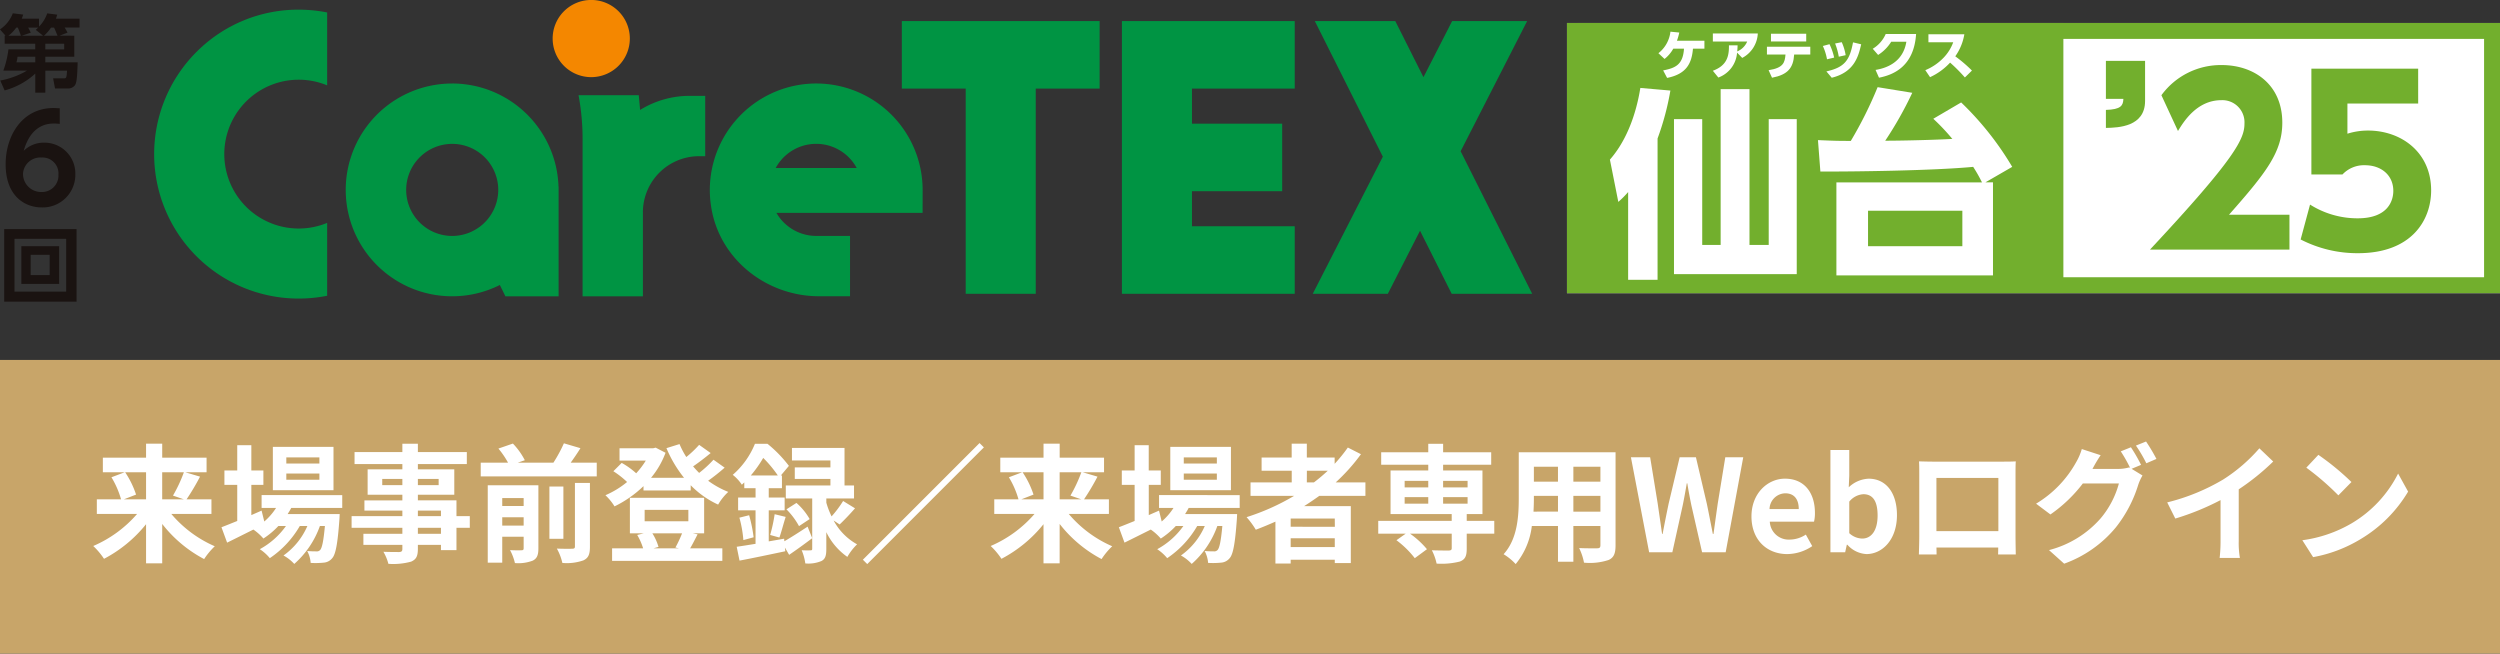
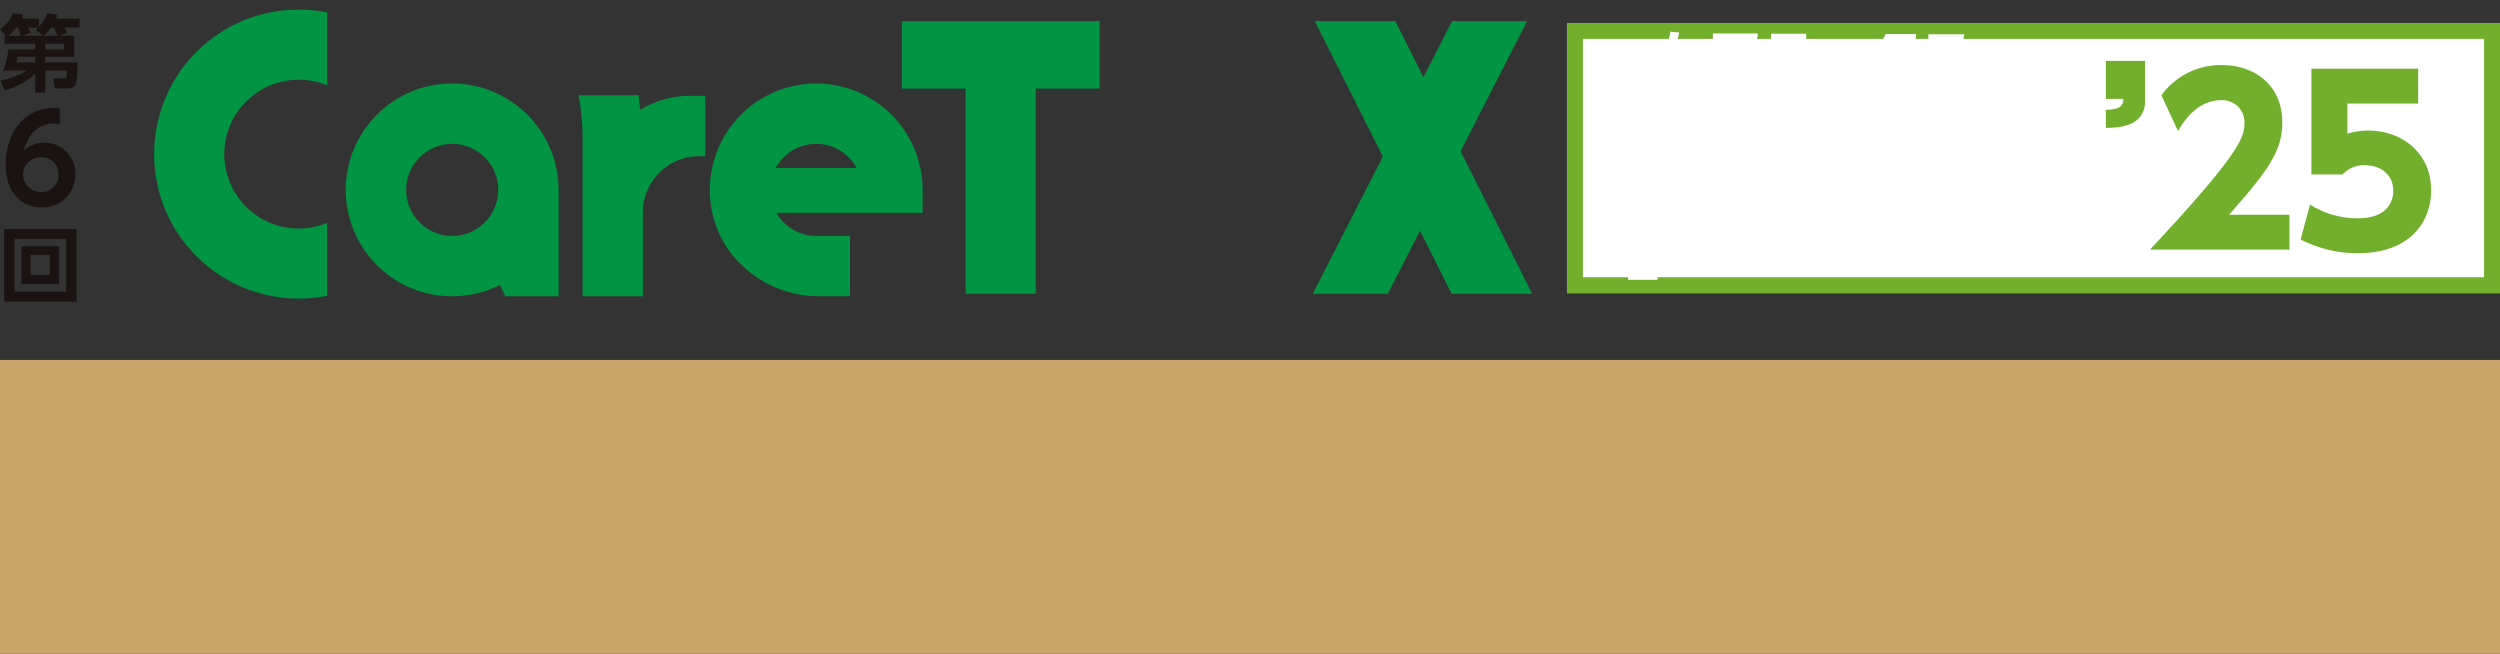
<svg xmlns="http://www.w3.org/2000/svg" width="429" height="112.159" viewBox="0 0 429 112.159">
  <rect x="0" y="0" width="429" height="112.159" fill="#333333" stroke="none" />
  <g id="cts25-login-head-s" transform="translate(15192.447 12953.58)">
    <rect id="長方形_1954" data-name="長方形 1954" width="429" height="50.396" transform="translate(-15192.447 -12891.816)" fill="#c8a569" />
-     <path id="パス_13042" data-name="パス 13042" d="M-189.926-13.728v4.642h-3.806l2.09-.814a15.675,15.675,0,0,0-1.87-3.828Zm6.49,0a24.776,24.776,0,0,1-1.87,4l1.848.638h-3.7v-4.642Zm4.73,7.15V-9.086h-4.268a40.581,40.581,0,0,0,2.31-3.894l-2.53-.748h3.652v-2.508h-7.612v-2.4h-2.772v2.4h-7.414v2.508h3.74l-2.266.858a15.345,15.345,0,0,1,1.65,3.784h-4.158v2.508h6.908a20.768,20.768,0,0,1-7.524,5.5,12.415,12.415,0,0,1,1.848,2.2,22.828,22.828,0,0,0,7.216-5.94v6.71h2.772V-4.862a22.245,22.245,0,0,0,7.194,6.028,12.28,12.28,0,0,1,1.826-2.2,20.4,20.4,0,0,1-7.458-5.544Zm18.524-8.646h-5.676V-16.28h5.676Zm0,2.772h-5.676v-1.056h5.676Zm2.42-5.632h-10.406v7.436h10.406Zm1.5,10.472v-2.2H-170.1v2.2h2.486a10.716,10.716,0,0,1-2.024,2.332l-.462-1.87-1.76.77v-5.192h2.068v-2.464h-2.068V-18.37h-2.42v4.334h-2.2v2.464h2.2v6.2c-1.034.418-1.958.792-2.706,1.078l.968,2.64c1.342-.66,2.926-1.452,4.51-2.244a9.062,9.062,0,0,1,1.716,1.54,13.67,13.67,0,0,0,2.574-2.156h1.3a13.271,13.271,0,0,1-4.488,3.982,7.729,7.729,0,0,1,1.716,1.54,16.787,16.787,0,0,0,5.148-5.522h1.3A12.1,12.1,0,0,1-166.342.55,7.207,7.207,0,0,1-164.494,2a15.677,15.677,0,0,0,4.4-6.512h.858c-.242,2.662-.506,3.784-.814,4.114a.753.753,0,0,1-.66.242c-.286,0-.858,0-1.562-.066a5.218,5.218,0,0,1,.594,2.046,13.828,13.828,0,0,0,2.222-.044A2.051,2.051,0,0,0-158,1.034c.594-.638.946-2.4,1.254-6.688.022-.308.044-.9.044-.9h-8.932c.22-.352.44-.7.616-1.056Zm16.94,4.444h-3.96V-4.2h3.96Zm-3.96-3.982h3.96V-6.2h-3.96Zm-6.116-4.378v-1.056h3.454v1.056Zm9.68-1.056v1.056h-3.564v-1.056Zm5.346,6.38h-2.288V-8.91h-6.622v-.968h6.248v-4.356h-6.248v-.9h8.4V-17.2h-8.4v-1.43h-2.662v1.43h-8.206v2.068h8.206v.9h-5.962v4.356h5.962v.968h-6.512v1.76h6.512V-6.2h-8.712v2h8.712v1.034h-6.688v1.892h6.688v.682c0,.4-.132.528-.55.55-.352,0-1.65,0-2.706-.044a8.065,8.065,0,0,1,.858,2.068,11.586,11.586,0,0,0,3.894-.374c.858-.374,1.166-.9,1.166-2.2v-.682h3.96v.9h2.662V-4.2h2.288Zm5.566,1.628v-1.43h3.674v1.43Zm3.674-4.73v1.364h-3.674V-9.306Zm2.53-2.2h-8.69V1.782h2.486V-2.662h3.674V-.7c0,.264-.088.352-.352.352-.286.022-1.166.022-1.98-.022a9.047,9.047,0,0,1,.836,2.222,6.9,6.9,0,0,0,3.058-.418c.748-.374.968-.99.968-2.112Zm6.27,10.494c0,.308-.11.4-.462.4-.374.022-1.518.022-2.64-.022a9.174,9.174,0,0,1,.946,2.464,8.633,8.633,0,0,0,3.608-.44c.88-.418,1.122-1.056,1.122-2.354V-11.9h-2.574Zm-1.98-10.274h-2.4V-2.31h2.4Zm1.254-4.092c.55-.77,1.144-1.628,1.672-2.486l-2.838-.836a24.664,24.664,0,0,1-1.8,3.322h-6.116l1.21-.418a12.156,12.156,0,0,0-2.046-2.86l-2.486.858a14.753,14.753,0,0,1,1.65,2.42h-4.686v2.354h19.91v-2.354ZM-97.944-3.256A20.947,20.947,0,0,1-99.088-.814l.594.132h-4.334l.836-.242a8.956,8.956,0,0,0-1.056-2.332Zm-6.424-4.026h7.5v1.958h-7.5Zm8.228,4.026h1.98V-9.35H-106.9v6.094h2.4l-1.144.286a10.526,10.526,0,0,1,1.012,2.288h-5.324V1.474h18.92V-.682h-5.522c.374-.638.814-1.5,1.276-2.4Zm3.586-12.628a19.288,19.288,0,0,1-2.464,2.266c-.352-.352-.7-.726-1.034-1.122.968-.66,2.068-1.5,3.014-2.288l-1.98-1.408a18.412,18.412,0,0,1-2.2,2.09,14.253,14.253,0,0,1-1.166-2.222l-2.244.7a21.246,21.246,0,0,0,3.014,5.082h-5.654a14.81,14.81,0,0,0,2.486-4.29l-1.694-.88-.44.11h-5.764v2.112h4.51a13.846,13.846,0,0,1-1.65,2.178,13.281,13.281,0,0,0-2.486-1.782l-1.43,1.43a15.326,15.326,0,0,1,2.354,1.848A15.328,15.328,0,0,1-111.1-9.79a9.3,9.3,0,0,1,1.562,1.914,19.341,19.341,0,0,0,4.972-3.476v.748h8.1v-.9a15.641,15.641,0,0,0,4.708,3.322,9.353,9.353,0,0,1,1.738-2.178,15.557,15.557,0,0,1-3.454-1.914A34.318,34.318,0,0,0-90.64-14.52Zm6.4,2.706a20.791,20.791,0,0,0,2.134-3.014,20.454,20.454,0,0,1,2.508,3.014Zm5.72,10.846-2.64.462V-7.194h2.728v-2.2h-2.728V-11h2.266v-2.178H-81l1.386-1.65a21.862,21.862,0,0,0-3.674-3.784h-2.156a14.059,14.059,0,0,1-3.806,5.324,7.163,7.163,0,0,1,1.562,1.694c.132-.132.286-.264.418-.4V-11h1.936v1.606H-88.33v2.2h2.992v5.742c-1.21.2-2.31.374-3.234.506l.484,2.376C-85.866,1.012-82.962.4-80.234-.176L-80.3-.814-79.574.44c1.254-.858,2.662-1.87,3.96-2.86l-.792-1.98c-1.43.946-2.882,1.87-3.982,2.508Zm9.526-2.442c.77-.726,1.76-1.76,2.64-2.772L-70.312-8.8a18.366,18.366,0,0,1-1.98,2.64,14.269,14.269,0,0,1-.9-2.354V-9.24h4.752v-2.222H-70.07v-6.446h-9.02v2.156h6.6v1.188h-6.116v1.98h6.116v1.122h-7.656V-9.24h4.532V-.616c0,.22-.066.286-.308.286-.22,0-.88.022-1.5-.022A8.933,8.933,0,0,1-76.8,1.914,5.786,5.786,0,0,0-74.03,1.5c.682-.352.836-.968.836-2.068V-3.454A11.076,11.076,0,0,0-69.586.792a9.717,9.717,0,0,1,1.672-2.156A10.143,10.143,0,0,1-71.94-5.456ZM-88.11-5.94a20.021,20.021,0,0,1,.682,3.85l1.76-.484a25.128,25.128,0,0,0-.77-3.784Zm6.864,3.41c.33-.9.682-2.31,1.078-3.542l-1.892-.462a26.976,26.976,0,0,1-.77,3.564Zm1.21-4.84A12.58,12.58,0,0,1-77.88-4.488l1.826-1.21A10.745,10.745,0,0,0-78.32-8.47ZM-46.9-18.744l-20.02,20.02.748.748L-46.156-18Zm10.978,5.016v4.642h-3.806l2.09-.814a15.676,15.676,0,0,0-1.87-3.828Zm6.49,0a24.777,24.777,0,0,1-1.87,4l1.848.638h-3.7v-4.642Zm4.73,7.15V-9.086h-4.268a40.582,40.582,0,0,0,2.31-3.894l-2.53-.748h3.652v-2.508h-7.612v-2.4h-2.772v2.4H-43.34v2.508h3.74l-2.266.858a15.345,15.345,0,0,1,1.65,3.784h-4.158v2.508h6.908a20.768,20.768,0,0,1-7.524,5.5,12.415,12.415,0,0,1,1.848,2.2,22.828,22.828,0,0,0,7.216-5.94v6.71h2.772V-4.862A22.245,22.245,0,0,0-25.96,1.166a12.28,12.28,0,0,1,1.826-2.2,20.4,20.4,0,0,1-7.458-5.544Zm18.524-8.646h-5.676V-16.28h5.676Zm0,2.772h-5.676v-1.056h5.676Zm2.42-5.632H-14.168v7.436H-3.762Zm1.5,10.472v-2.2H-16.1v2.2h2.486A10.716,10.716,0,0,1-15.642-5.28L-16.1-7.15l-1.76.77v-5.192H-15.8v-2.464h-2.068V-18.37h-2.42v4.334h-2.2v2.464h2.2v6.2c-1.034.418-1.958.792-2.706,1.078l.968,2.64c1.342-.66,2.926-1.452,4.51-2.244A9.062,9.062,0,0,1-15.8-2.354,13.67,13.67,0,0,0-13.222-4.51h1.3A13.271,13.271,0,0,1-16.412-.528,7.729,7.729,0,0,1-14.7,1.012,16.787,16.787,0,0,0-9.548-4.51h1.3A12.1,12.1,0,0,1-12.342.55,7.207,7.207,0,0,1-10.494,2a15.677,15.677,0,0,0,4.4-6.512h.858C-5.478-1.848-5.742-.726-6.05-.4a.753.753,0,0,1-.66.242c-.286,0-.858,0-1.562-.066a5.217,5.217,0,0,1,.594,2.046,13.828,13.828,0,0,0,2.222-.044A2.051,2.051,0,0,0-4,1.034c.594-.638.946-2.4,1.254-6.688.022-.308.044-.9.044-.9h-8.932c.22-.352.44-.7.616-1.056Zm11.528-6.38h3.586a30.042,30.042,0,0,1-2.376,2H9.262Zm4.8,9.614H6.49V-5.786h7.568ZM6.49-.9V-2.4h7.568V-.9ZM19.316-9.68v-2.31h-5.1a32.179,32.179,0,0,0,4.334-4.84L16.3-17.974a26.791,26.791,0,0,1-2.266,2.794v-1.078H9.262v-2.376h-2.6v2.376H1.5v2.266h5.17v2H-.4v2.31h7.48A38.98,38.98,0,0,1-1.078-6.028,14.237,14.237,0,0,1,.506-3.872c1.122-.418,2.266-.9,3.366-1.386V1.936H6.49v-.66h7.568v.572h2.75V-7.92H8.8c.9-.572,1.738-1.144,2.6-1.76Zm6.732.22H30.1v1.122H26.048Zm0-2.794H30.1v1.122H26.048Zm10.8,0v1.122h-4.2v-1.122Zm0,3.916h-4.2V-9.46h4.2ZM41.426-5.39H36.7V-6.556H39.4v-7.48H32.648v-.99H40.9V-17.16h-8.25v-1.452H30.1v1.452H22.022v2.134H30.1v.99H23.628v7.48H34.122V-5.39H21.516v2.2h4.708L24.64-2.068a16.144,16.144,0,0,1,3.146,3.08l2.09-1.54a15.118,15.118,0,0,0-2.9-2.662h7.15V-.7c0,.286-.132.374-.484.4-.374,0-1.76,0-2.926-.044a8.9,8.9,0,0,1,.814,2.288,12.94,12.94,0,0,0,3.982-.352c.924-.352,1.188-.946,1.188-2.2V-3.19h4.73ZM55-6.974V-9.68h4.642v2.706Zm-6.842,0c.044-.814.066-1.606.066-2.31v-.4H52.36v2.706Zm4.2-7.7v2.552H48.224v-2.552Zm7.282,2.552H55v-2.552h4.642Zm2.6-5.038H45.628v7.854c0,3.08-.2,7-2.6,9.636A9.663,9.663,0,0,1,45.1,2.024,12.6,12.6,0,0,0,47.872-4.51H52.36V1.628H55V-4.51h4.642v3.3c0,.4-.154.528-.572.528-.4,0-1.848.022-3.08-.044a9.891,9.891,0,0,1,.836,2.508A10.216,10.216,0,0,0,61.05,1.32c.88-.4,1.188-1.1,1.188-2.508ZM68,0h3.982l1.782-8.052c.264-1.276.484-2.53.7-3.784h.088c.2,1.254.44,2.508.7,3.784L77.088,0h4.048L84.15-16.3H81.07l-1.3,7.964c-.242,1.694-.484,3.432-.726,5.192h-.11c-.352-1.76-.682-3.52-1.034-5.192L76.032-16.3H73.238L71.346-8.338c-.352,1.694-.7,3.432-1.034,5.192h-.088c-.242-1.76-.506-3.476-.748-5.192l-1.3-7.964h-3.3ZM91.7.308a7.756,7.756,0,0,0,4.29-1.364l-1.1-1.98a5.078,5.078,0,0,1-2.772.858,3.237,3.237,0,0,1-3.41-3.08h7.59a6.08,6.08,0,0,0,.154-1.5c0-3.388-1.76-5.874-5.148-5.874-2.926,0-5.742,2.486-5.742,6.468C85.558-2.09,88.242.308,91.7.308ZM88.66-7.414a2.773,2.773,0,0,1,2.684-2.706c1.584,0,2.332,1.056,2.332,2.706ZM105.292.308c2.706,0,5.236-2.442,5.236-6.688,0-3.762-1.826-6.248-4.862-6.248a5.256,5.256,0,0,0-3.41,1.474l.088-1.98v-4.422H99.11V0h2.53l.286-1.3h.088A4.707,4.707,0,0,0,105.292.308Zm-.726-2.662a3.357,3.357,0,0,1-2.222-.924V-8.69a3.393,3.393,0,0,1,2.42-1.276c1.694,0,2.442,1.3,2.442,3.652C107.206-3.63,106.062-2.354,104.566-2.354ZM114.312-15.6c.044.616.044,1.518.044,2.134V-2.706c0,1.056-.066,2.97-.066,3.08h3.036c0-.066,0-.572-.022-1.188h10.6c0,.638-.022,1.144-.022,1.188h3.036c0-.088-.044-2.2-.044-3.058v-10.78c0-.66,0-1.474.044-2.134-.792.044-1.628.044-2.178.044h-12.1C116.05-15.554,115.214-15.576,114.312-15.6ZM117.3-12.76H127.93v9.13H117.3Zm33.374-5.258-1.738.7a25.512,25.512,0,0,1,1.606,2.838l-.154-.088a6.93,6.93,0,0,1-1.914.264h-4.4c.022-.044.044-.066.066-.11a22.824,22.824,0,0,1,1.342-2.244l-3.234-1.056a9.955,9.955,0,0,1-.99,2.288A19.026,19.026,0,0,1,134.4-8.338l2.464,1.848a24.719,24.719,0,0,0,5.566-5.324h6.182a15.563,15.563,0,0,1-3.124,5.984A17.6,17.6,0,0,1,136.62-.374l2.6,2.332a20.49,20.49,0,0,0,8.866-6.226,22.336,22.336,0,0,0,3.85-7.326,8.809,8.809,0,0,1,.726-1.584l-1.87-1.144L152.416-15A27.967,27.967,0,0,0,150.678-18.018Zm2.6-.99-1.738.7a23.326,23.326,0,0,1,1.782,3.036l1.738-.748A31.416,31.416,0,0,0,153.274-19.008Zm3.63,10.45,1.386,2.772a44.083,44.083,0,0,0,7.766-3.168v7.04A24.638,24.638,0,0,1,165.9.968h3.476a15.126,15.126,0,0,1-.2-2.882V-10.8a40.353,40.353,0,0,0,5.918-4.774l-2.376-2.266a28.2,28.2,0,0,1-6.2,5.346A35.376,35.376,0,0,1,156.9-8.558Zm25.938-8.162-2.068,2.2a45.743,45.743,0,0,1,5.5,4.752l2.244-2.288A44.434,44.434,0,0,0,182.842-16.72Zm-2.75,14.652,1.848,2.9a23.825,23.825,0,0,0,8.162-3.1,23.394,23.394,0,0,0,8.14-8.14l-1.716-3.1a20.715,20.715,0,0,1-8.008,8.558A22.675,22.675,0,0,1,180.092-2.068Z" transform="translate(-14977.457 -12858.809)" fill="#fff" />
    <g id="グループ_16349" data-name="グループ 16349" transform="translate(-15549.577 -14868.309)">
      <g id="長方形_2412" data-name="長方形 2412" transform="translate(626.021 1918.671)" fill="#fff" stroke="#72af2d" stroke-width="2.732">
        <rect width="160.109" height="46.365" stroke="none" />
        <rect x="1.366" y="1.366" width="157.377" height="43.633" fill="none" />
      </g>
-       <rect id="長方形_2413" data-name="長方形 2413" width="83.351" height="46.342" transform="translate(627.855 1918.671)" fill="#72af2d" />
      <g id="グループ_16334" data-name="グループ 16334" transform="translate(633.389 1929.682)">
        <path id="パス_14951" data-name="パス 14951" d="M682.89,1965h-5.05V1949.94a15.69,15.69,0,0,1-1.685,1.693l-1.443-7.256c3.918-4.456,4.949-10.642,5.224-12.3l5.155.45a46.193,46.193,0,0,1-2.2,8.223Zm15.774-32.72v26.743h3.3v-21.595h4.81v26.6H685.708v-26.6h4.845v21.595h3.162v-26.743Z" transform="translate(-674.711 -1931.94)" fill="#fff" />
        <path id="パス_14952" data-name="パス 14952" d="M740.327,1934.545a52.052,52.052,0,0,1,8.763,11.055l-4.605,2.66h1.306v15.963H718.918v-15.963H743.9a25.156,25.156,0,0,0-1.511-2.66c-6.873.656-20.928.83-26.221.8l-.412-5.391c3.059.138,3.849.138,5.636.138a68.568,68.568,0,0,0,4.6-9.224l5.946.967a63.328,63.328,0,0,1-4.639,8.223c2.852,0,8.591-.138,11.512-.311a35.81,35.81,0,0,0-3.265-3.455Zm.206,18.588H724.348v6.081h16.185Z" transform="translate(-680.052 -1931.919)" fill="#fff" />
      </g>
      <g id="グループ_16335" data-name="グループ 16335" transform="translate(718.503 1925.173)">
        <path id="パス_14953" data-name="パス 14953" d="M779.279,1926.735v6.873c0,4.44-4.571,4.595-6.722,4.634v-3.09c2.573-.077,2.957-.733,3-1.892h-3v-6.525Z" transform="translate(-772.557 -1926.735)" fill="#72af2d" />
        <path id="パス_14954" data-name="パス 14954" d="M805.187,1953.244v5.985H781.255c14.751-15.792,16.211-19.036,16.211-21.624a3.8,3.8,0,0,0-3.957-4.016c-4.226,0-6.492,3.708-7.452,5.29l-2.843-6.139a12.612,12.612,0,0,1,10.373-5.175c5.492,0,10.372,3.321,10.372,9.885,0,5.058-2.8,8.61-9.143,15.793Z" transform="translate(-773.689 -1926.843)" fill="#72af2d" />
        <path id="パス_14955" data-name="パス 14955" d="M831.142,1934.262H819v5.174a11.689,11.689,0,0,1,3.534-.541c5.724,0,10.833,3.746,10.833,10.272,0,5.057-3.3,10.773-12.561,10.773a21.234,21.234,0,0,1-9.833-2.355l1.613-5.986a15.234,15.234,0,0,0,8.181,2.356c5.186,0,6.108-3.011,6.108-4.71,0-2.665-2.036-4.4-4.879-4.4a5.053,5.053,0,0,0-3.841,1.584h-5.339v-18.148h18.323Z" transform="translate(-777.556 -1926.936)" fill="#72af2d" />
      </g>
      <path id="パス_14956" data-name="パス 14956" d="M558.012,1918.883H535.033v11.59h10.96v35.215h12.019v-35.215l10.96,0v-11.588Z" transform="translate(-23.148 -0.541)" fill="#009443" />
      <path id="パス_14957" data-name="パス 14957" d="M641.469,1941.225l11.415-22.341H640.013l-4.922,9.629-4.835-9.629H616.447l11.673,23.271-12.027,23.534h12.88l5.53-10.824,5.434,10.824H653.75Z" transform="translate(-33.695 -0.541)" fill="#009443" />
-       <path id="パス_14958" data-name="パス 14958" d="M590.47,1918.883H578.449v46.805H608.1V1954.1H590.47v-6.02l15.48,0v-11.588H590.47v-6.018l17.632,0v-11.588Z" transform="translate(-28.797 -0.541)" fill="#009443" />
-       <path id="パス_14959" data-name="パス 14959" d="M479.395,1921.345a6.622,6.622,0,1,0-6.615,6.622,6.63,6.63,0,0,0,6.615-6.622" transform="translate(-14.186)" fill="#f48700" />
      <path id="パス_14960" data-name="パス 14960" d="M394.8,1923.895a24.788,24.788,0,0,0,17.528,42.315,25.158,25.158,0,0,0,4.9-.481v-12.505a12.821,12.821,0,0,1-4.9.969,12.769,12.769,0,1,1,4.9-24.568v-12.507a25.027,25.027,0,0,0-4.9-.483,24.626,24.626,0,0,0-17.528,7.261" transform="translate(-3.958 -0.248)" fill="#009443" />
      <path id="パス_14961" data-name="パス 14961" d="M443.6,1957.362a7.9,7.9,0,1,1,7.908-7.9,7.918,7.918,0,0,1-7.908,7.9m0-26.158a18.256,18.256,0,1,0,8.182,34.571l.957,1.951h9.122v-18.8h-.013A18.279,18.279,0,0,0,443.6,1931.2" transform="translate(-8.877 -2.144)" fill="#009443" />
      <path id="パス_14962" data-name="パス 14962" d="M508.46,1945.7a7.9,7.9,0,0,1,13.9,0Zm6.954-14.5a18.283,18.283,0,0,0-18,21.348c1.467,8.871,9.505,15.164,18.5,15.164h5.3v-10.353h-5.793a7.9,7.9,0,0,1-6.843-3.963h25.087l.008-3.931-.016-.01h.016a18.276,18.276,0,0,0-18.252-18.254" transform="translate(-18.219 -2.144)" fill="#009443" />
      <path id="パス_14963" data-name="パス 14963" d="M481.823,1936.042l-.231-2.53H471.258a40.787,40.787,0,0,1,.692,7.839v26.675H482.3v-14.431a9.647,9.647,0,0,1,9.619-9.619h1.074v-10.355H490.2a16.132,16.132,0,0,0-8.382,2.421" transform="translate(-14.85 -2.444)" fill="#009443" />
      <g id="グループ_16337" data-name="グループ 16337" transform="translate(357.849 1954.044)">
        <g id="グループ_16336" data-name="グループ 16336">
          <path id="パス_14964" data-name="パス 14964" d="M370.375,1959.925v12.448H357.956v-12.448Zm-10.652,1.668v9.056h8.87v-9.056Zm7.663,1.265v6.469H360.9v-6.469Zm-4.888,1.481v3.479h3.263v-3.479Z" transform="translate(-357.956 -1959.925)" fill="#1a1311" />
        </g>
      </g>
      <g id="グループ_16338" data-name="グループ 16338" transform="translate(358.098 1933.274)">
        <path id="パス_14965" data-name="パス 14965" d="M367.531,1938.76c-.555-.041-.617-.061-.884-.061-.925,0-3.986,0-5.3,4.683a4.875,4.875,0,0,1,3.492-1.4,5.294,5.294,0,0,1,5.363,5.424,5.6,5.6,0,0,1-5.753,5.692c-2.958,0-6.206-1.993-6.206-7.4,0-4.992,2.9-9.657,8.2-9.657.431,0,.9.042,1.089.042Zm-3.124,5.774a2.976,2.976,0,0,0-3.185,2.773,3.114,3.114,0,0,0,3.144,3.144,2.829,2.829,0,0,0,2.938-2.978A2.739,2.739,0,0,0,364.407,1944.535Z" transform="translate(-358.243 -1936.048)" fill="#1a1311" />
      </g>
      <g id="グループ_16339" data-name="グループ 16339" transform="translate(357.13 1917.019)">
        <path id="パス_14966" data-name="パス 14966" d="M369.88,1921.2v3.608h-4.974v.963h5.549c-.071,2.544-.172,3.537-.474,3.94a1.449,1.449,0,0,1-1.15.546h-2.257l-.331-1.74H368c.489,0,.561,0,.632-1.322h-3.724v3.781h-1.724V1927.7a12.579,12.579,0,0,1-5.262,2.889l-.747-1.7a13.906,13.906,0,0,0,4.586-1.7H357.7a16.315,16.315,0,0,0,.877-3.652h4.6v-.963h-5.247v-1.38h.144l-.949-1.078a5.743,5.743,0,0,0,2.2-2.76l1.782.216c-.1.317-.129.417-.244.7h2.961v1.366a6.08,6.08,0,0,0,1.409-2.271l1.71.216a4.764,4.764,0,0,1-.216.69h4.054v1.524h-2.558a7.258,7.258,0,0,1,.489.877l-1.351.517Zm-9.171,0c-.2-.646-.431-1.179-.518-1.394h-.272a6.212,6.212,0,0,1-1.337,1.394Zm-.575,3.608a4.7,4.7,0,0,1-.187.963h3.235v-.963Zm4.385-3.608-1.251-1.005c.23-.216.288-.273.417-.388H361.96a6.958,6.958,0,0,1,.445.877l-1.538.517Zm2.486,0c-.144-.33-.373-.919-.6-1.394h-.518a7.14,7.14,0,0,1-1.207,1.394Zm1.136,2.344v-.963h-3.235v.963Z" transform="translate(-357.13 -1917.362)" fill="#1a1311" />
      </g>
      <g id="グループ_16340" data-name="グループ 16340" transform="translate(641.712 1920.165)">
        <path id="パス_14967" data-name="パス 14967" d="M685.094,1927.624c2.09-.406,3.4-.96,3.576-3.73h-1.838a5.911,5.911,0,0,1-1.5,1.764l-1.052-.986a5.476,5.476,0,0,0,2.063-3.694l1.521.146a10.569,10.569,0,0,1-.406,1.412h4.717v1.358H690.21c-.217,2.553-1.132,4.356-4.437,5.017Z" transform="translate(-684.279 -1920.978)" fill="#fff" />
        <path id="パス_14968" data-name="パス 14968" d="M695.019,1927.731c2.5-.932,2.78-2.6,2.762-4.363h1.483c-.008.371-.017.608-.063,1.042a3.173,3.173,0,0,0,1.713-1.7h-5.894v-1.385h7.712a5,5,0,0,1-2.671,4.2l-.886-.906a4.916,4.916,0,0,1-3.213,4.274Z" transform="translate(-685.676 -1921.023)" fill="#fff" />
        <path id="パス_14969" data-name="パス 14969" d="M712.43,1922.716h-6.048v-1.331h6.048Zm-6.455,4.924c2.589-.4,2.78-1.348,2.9-2.689h-3.186v-1.34h7.44v1.34h-2.768c-.145,2.283-1.059,3.458-3.8,3.983Z" transform="translate(-687.065 -1921.031)" fill="#fff" />
-         <path id="パス_14970" data-name="パス 14970" d="M719.453,1925.539a10.962,10.962,0,0,0-.633-2.262l1.139-.227a8.626,8.626,0,0,1,.672,2.229Zm-2.127,2.527c3.1-.7,3.991-1.866,4.57-4.989l1.4.335c-.462,2.019-1.141,4.779-5.051,5.74Zm.108-2.083a9.451,9.451,0,0,0-.715-2.282l1.14-.307a9.865,9.865,0,0,1,.8,2.3Z" transform="translate(-688.5 -1921.247)" fill="#fff" />
        <path id="パス_14971" data-name="パス 14971" d="M727.045,1927.6c1.72-.281,4.7-1.213,5.285-4.833h-2.6a7.1,7.1,0,0,1-2.246,2.262l-.922-1.059a5.527,5.527,0,0,0,2.226-2.535H734c-.353,5.479-3.774,7-6.365,7.5Z" transform="translate(-689.781 -1921.038)" fill="#fff" />
        <path id="パス_14972" data-name="パス 14972" d="M743.63,1921.489a9.139,9.139,0,0,1-1.557,3.784,23.871,23.871,0,0,1,2.86,2.445l-1.211,1.185a28.432,28.432,0,0,0-2.537-2.553,10.774,10.774,0,0,1-3.439,2.5l-.816-1.2a9.177,9.177,0,0,0,3.117-2.119,7.494,7.494,0,0,0,1.674-2.671h-4.255v-1.366Z" transform="translate(-691.13 -1921.045)" fill="#fff" />
      </g>
    </g>
  </g>
</svg>